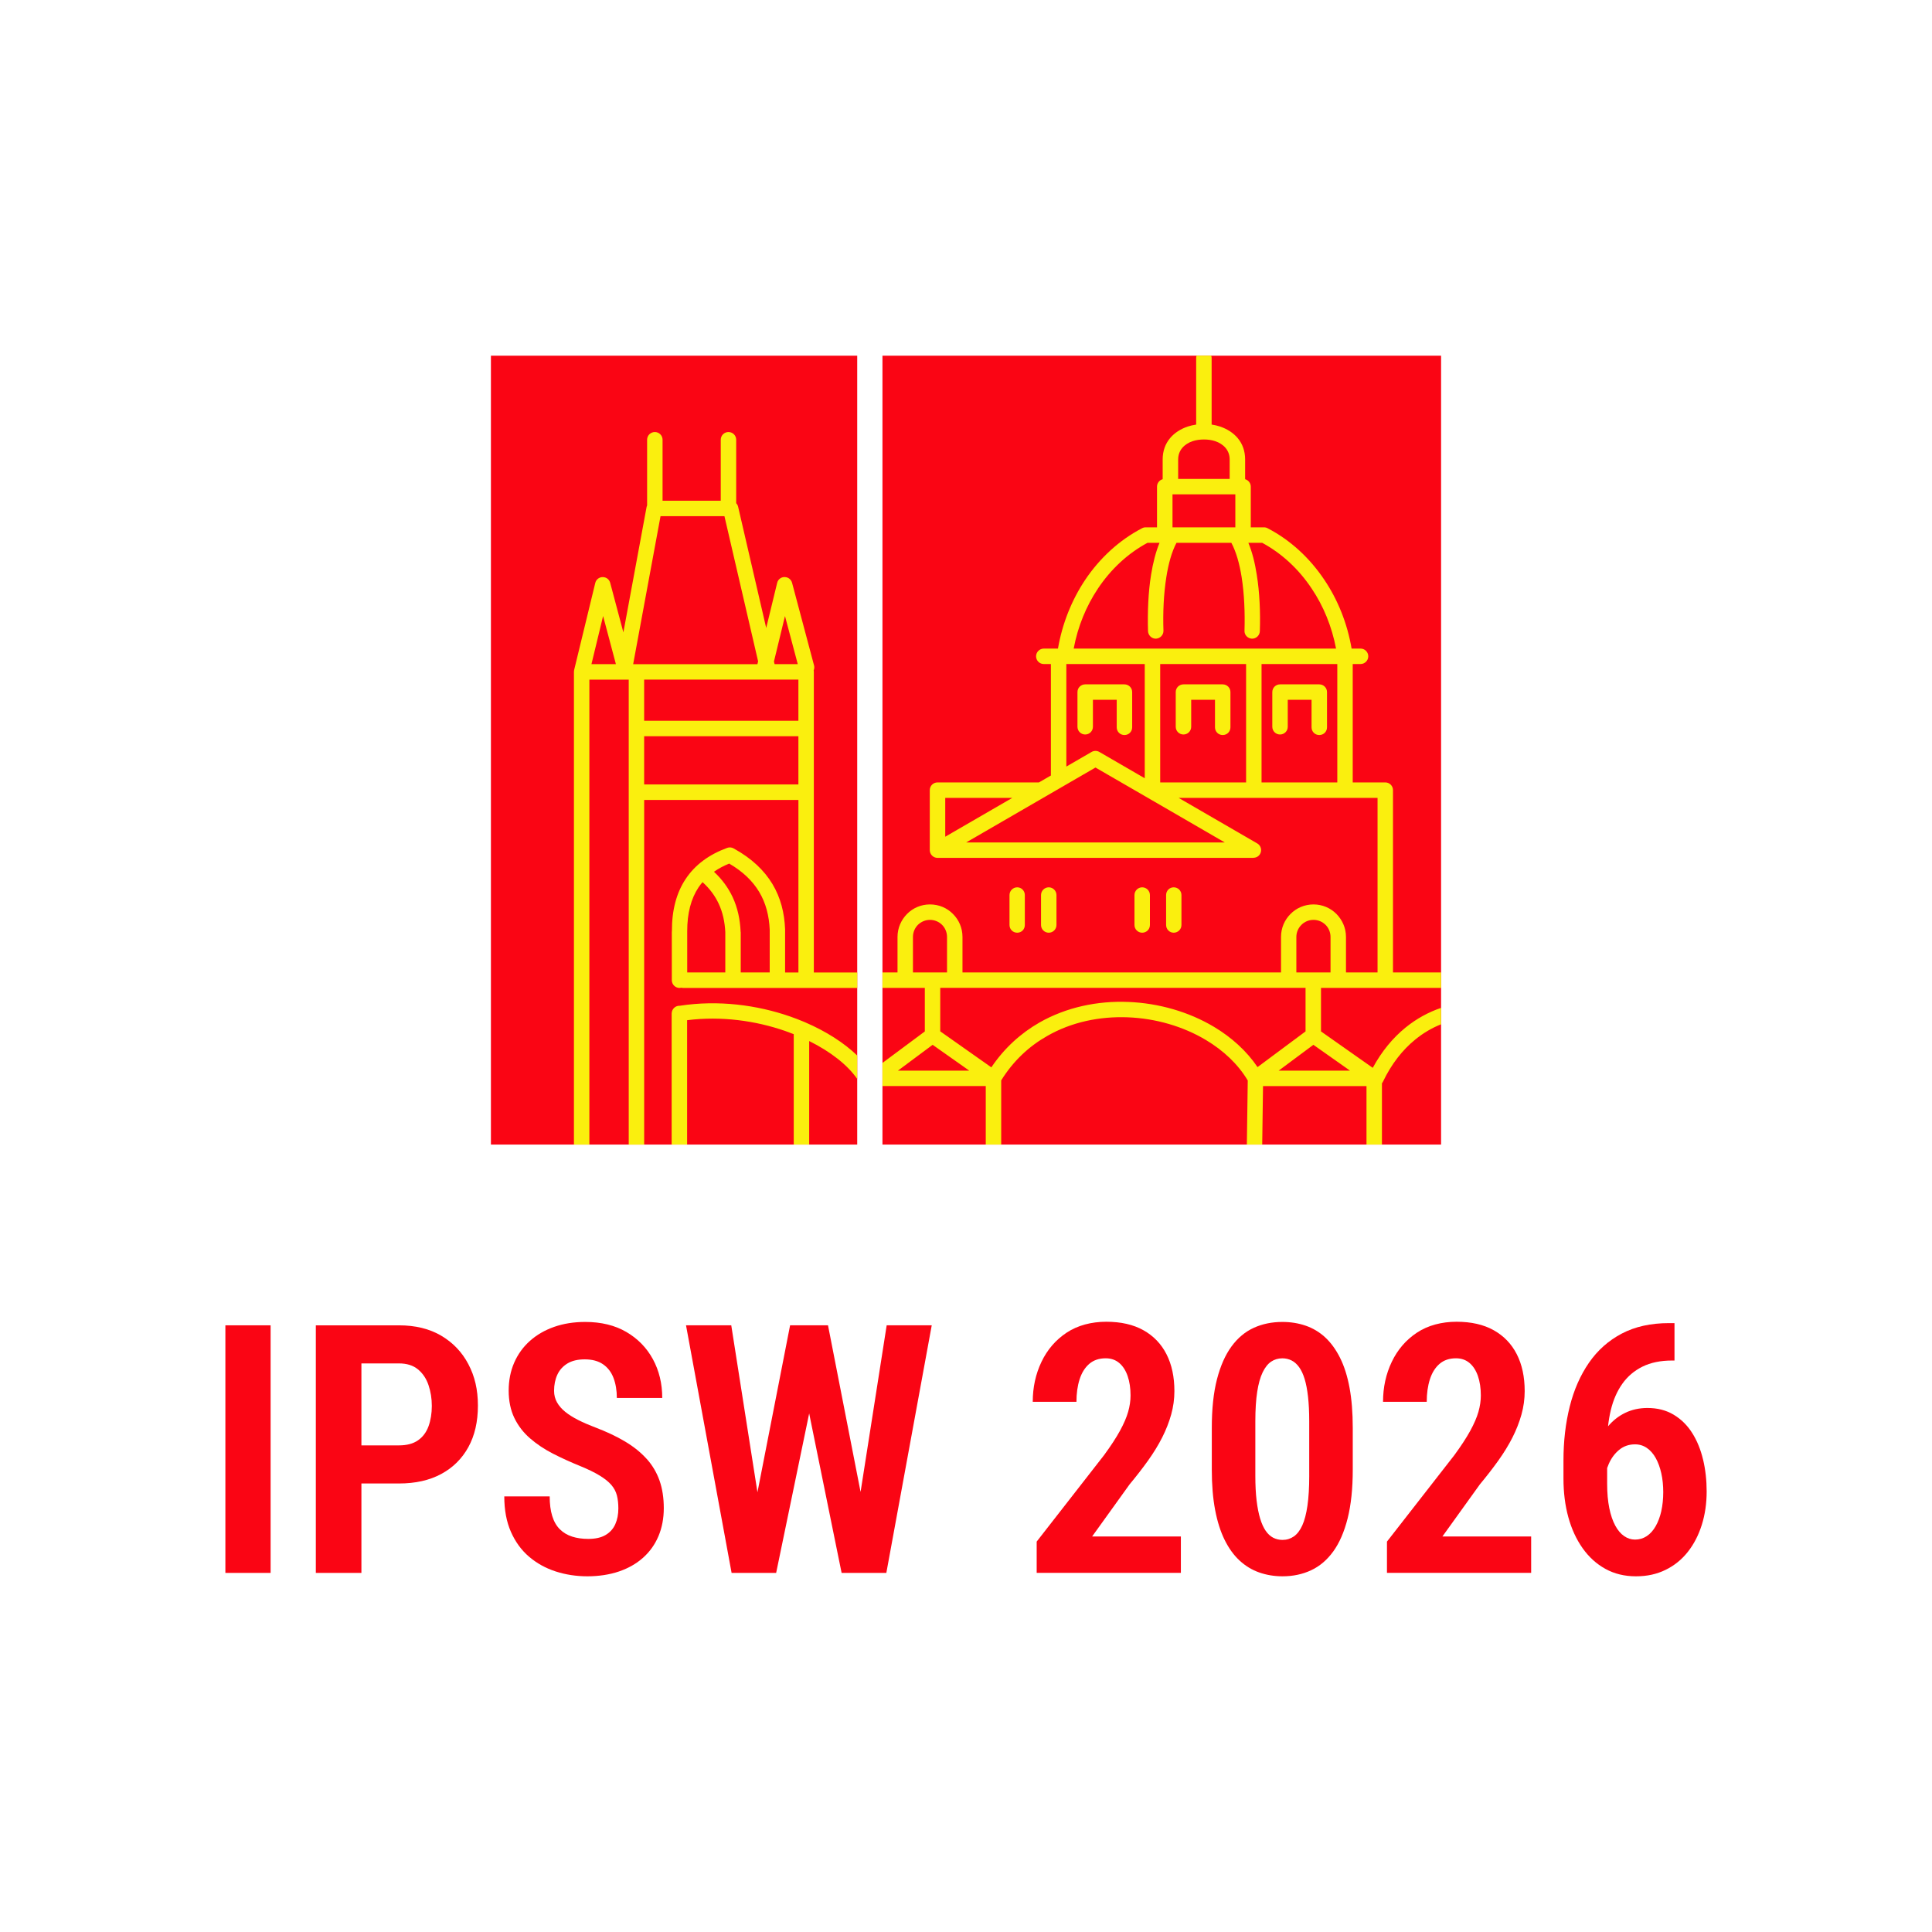
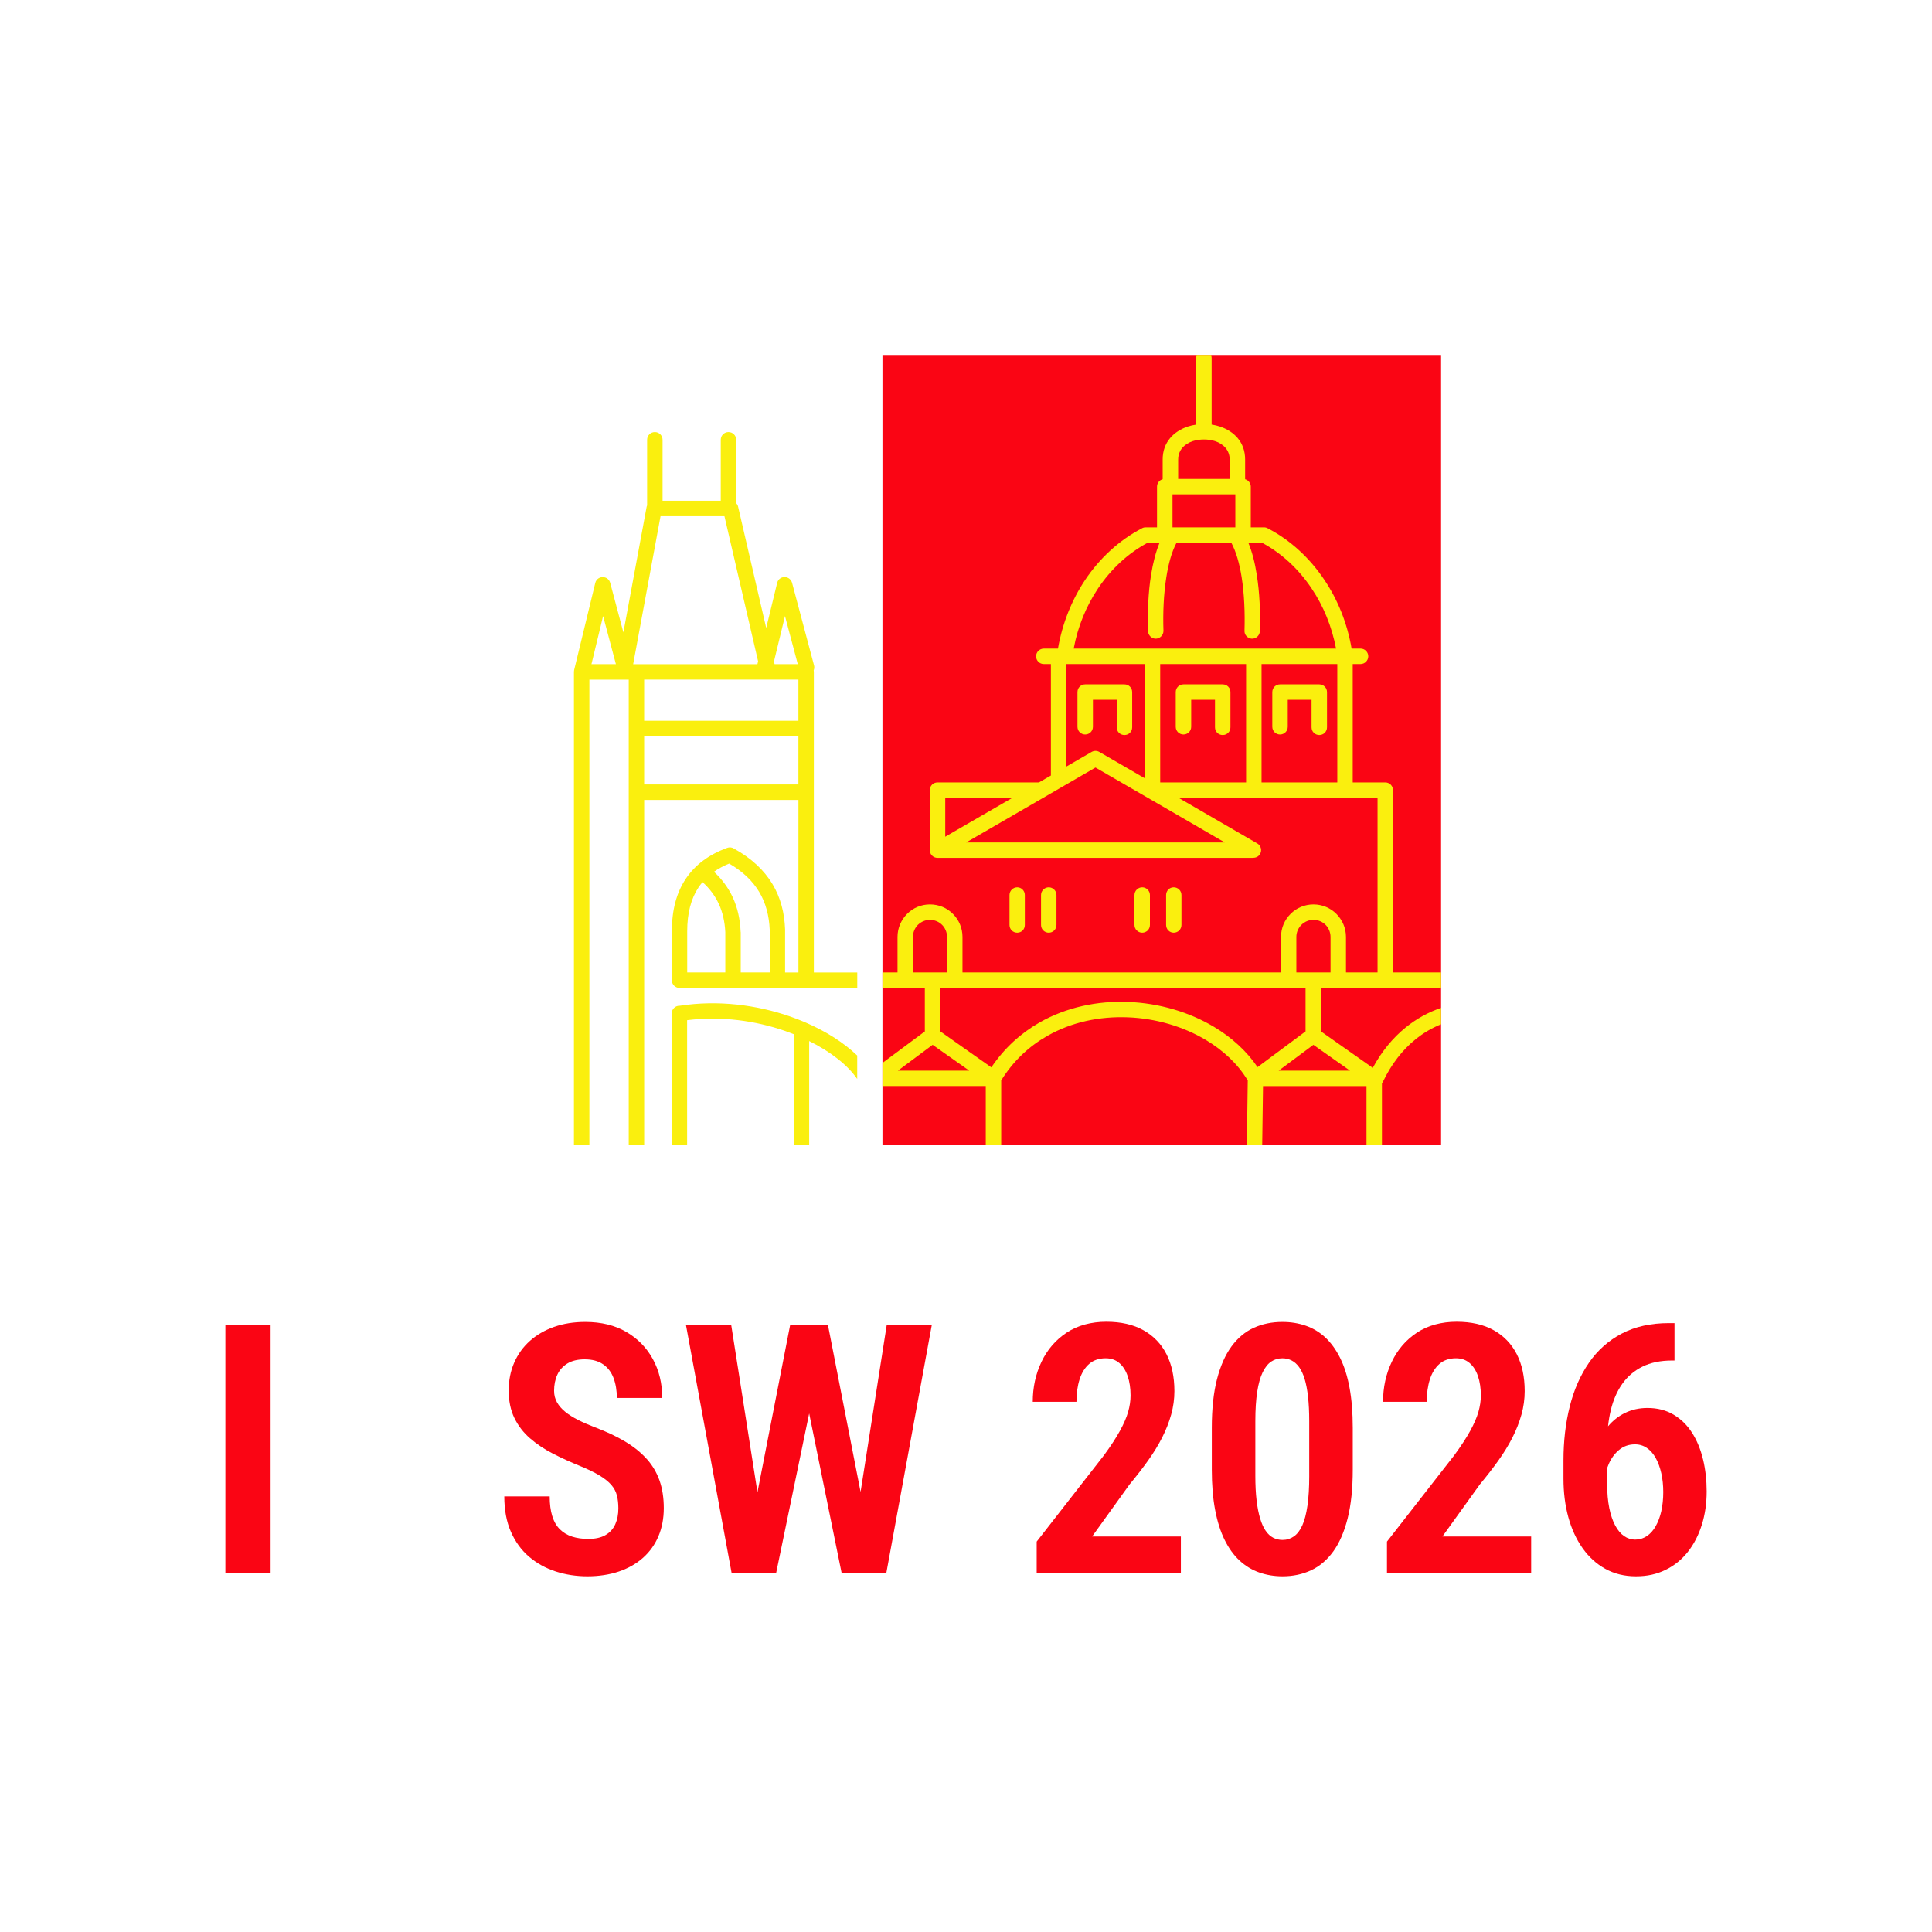
<svg xmlns="http://www.w3.org/2000/svg" id="Layer_1" version="1.1" viewBox="0 0 1200 1200">
  <defs>
    <style>
      .st0 {
        fill: #faef0e;
      }

      .st1 {
        fill: #fa0514;
      }
    </style>
  </defs>
  <g>
    <rect class="st1" x="548.11" y="220.93" width="346.97" height="489.98" />
-     <rect class="st1" x="304.92" y="220.93" width="227.51" height="489.98" />
    <g>
      <path class="st0" d="M505.49,604v-186.69c0-.32-.04-.64-.1-.95.39-.94.5-1.99.23-3.06l-13.66-51.32c-.46-1.64-1.78-3.02-3.49-3.41-2.63-.66-5.19.92-5.77,3.49l-6.8,27.99-17.39-75.05c-.16-.93-.61-1.78-1.25-2.45v-39.4c0-2.69-2.16-4.8-4.79-4.8s-4.8,2.1-4.8,4.8v37.85h-36.14v-37.85c0-2.69-2.17-4.8-4.8-4.8s-4.8,2.1-4.8,4.8v40.79c-.15.32-.27.65-.33,1.01l-14.41,77.84-8.19-30.79c-.47-1.64-1.71-3.02-3.49-3.41-2.56-.66-5.19.92-5.78,3.49l-13.14,54.14s0,.06,0,.09c-.05.18-.05.38-.07.56,0,.12-.04.24-.04.36,0,.04,0,.07,0,.11v293.59h9.59v-288.79h24.44v288.79h9.59v-214.08h95.81v107.18h-8.28v-26.81c-.39-10.18-2.75-19.65-7.89-28.19-5.12-8.47-12.88-15.9-23.98-22.01-1.18-.72-2.69-.92-4.07-.39-11.3,4.14-19.98,10.51-25.82,19.32-5.72,8.6-8.6,19.38-8.54,32.46-.06.13-.06.27-.06.39v30.03c0,2.63,2.17,4.8,4.8,4.8.38,0,.73-.05,1.08-.13.35.07.7.13,1.09.13h108.22v-9.59h-26.94ZM367.36,412.52l7.24-29.9,7.95,29.9h-15.19ZM450.5,604h-23.66v-25.63c0-11.17,2.36-20.17,7.03-27.21.76-1.13,1.6-2.21,2.49-3.25,4.49,4.04,7.75,8.52,10,13.31,2.56,5.45,3.81,11.37,4.14,17.74v25.04ZM478.09,604h-18.01v-25.04h-.06v-.2c-.33-7.62-1.84-14.85-4.99-21.61-2.66-5.65-6.45-10.91-11.57-15.68,2.81-1.97,5.95-3.67,9.46-5.08,8.6,4.99,14.59,10.91,18.59,17.54,4.2,6.96,6.18,14.92,6.57,23.45v26.62ZM487.56,382.62l7.95,29.9h-14.4l-.39-1.66,6.85-28.24ZM393.27,412.52l17-91.92h39.69l20.91,90.16-.43,1.77h-77.17ZM495.9,487.24h-95.81v-29.97h95.81v29.97ZM495.9,447.68h-95.81v-25.56h95.81v25.56ZM500.1,634.98c-.28-.16-.58-.28-.9-.38-2.75-1.16-5.59-2.25-8.5-3.26-20.39-7.08-44.51-10.36-68.61-6.63-.04,0-.07-.02-.11-.02-2.55,0-4.66,2.05-4.78,4.58,0,.02,0,.04,0,.05,0,.05-.02.11-.02.17v81.41h9.6v-77.24c21.4-2.68,42.66.37,60.84,6.67,1.83.64,3.62,1.32,5.39,2.01v68.56h9.59v-64.29c13.42,6.66,23.97,15.01,29.83,23.55v-14.56c-8.11-7.81-19.26-15.01-32.33-20.62ZM860.41,613.59h34.67v-9.59h-29.87v-113.23c0-2.69-2.17-4.8-4.8-4.8h-20.21v-73.53h4.86c2.64,0,4.8-2.17,4.8-4.8s-2.17-4.8-4.8-4.8h-5.56c-2.68-15.75-8.56-30.25-16.84-42.58-9.13-13.67-21.16-24.77-35.16-32.07-.65-.39-1.51-.65-2.36-.65h-8.26v-25.3c0-2.18-1.5-4.03-3.51-4.59v-12.29c0-10.72-6.84-17.48-15.58-20.43-1.67-.56-3.43-.96-5.23-1.23v-41.29c0-.52-.08-1.02-.25-1.5h-9.11c-.16.48-.24.98-.24,1.5v41.3c-1.78.27-3.53.66-5.23,1.22-8.74,2.96-15.58,9.72-15.58,20.43v12.28c-2.04.57-3.51,2.42-3.51,4.6v25.3h-7.11c-.8,0-1.52.19-2.24.59-13.99,7.29-26.15,18.4-35.35,32.14-8.22,12.36-14.12,26.87-16.82,42.58h-8.8c-2.63,0-4.8,2.17-4.8,4.8s2.17,4.8,4.8,4.8h4.4v68.8c0,.15.03.27.04.41l-7.46,4.32h-63c-2.63,0-4.8,2.1-4.8,4.8v37.07s0,.05,0,.08c0,.04,0,.07,0,.11,0,2.63,2.17,4.8,4.8,4.8h196.22v-.06c1.64,0,3.29-.86,4.14-2.37,1.32-2.3.53-5.19-1.71-6.51l-48.88-28.32h123.55v108.43h-19.61v-22.08c0-5.59-2.31-10.58-5.92-14.26-3.68-3.69-8.74-5.92-14.26-5.92s-10.64,2.23-14.26,5.92c-3.68,3.68-5.91,8.67-5.91,14.26v22.08h-197.85v-22.08c0-5.59-2.23-10.58-5.91-14.26-3.61-3.69-8.68-5.92-14.27-5.92s-10.58,2.23-14.26,5.92c-3.61,3.68-5.91,8.67-5.91,14.26v22.08h-9.35v9.59h26.31v27.04l-26.31,19.56v14.37h64.16v36.34h9.59v-39.87c7.54-12.15,17.38-21.24,28.51-27.54,15.18-8.74,32.72-12.29,50.07-11.63,17.41.66,34.5,5.66,48.63,14.13,10.81,6.48,19.88,14.94,25.93,25.12l-.56,39.8h9.54l.5-36.34h64.27v36.34h9.59v-38.08c.26-.31.48-.64.66-1.02,5.32-11.11,12.22-19.78,19.98-26.09,5.02-4.12,10.45-7.28,16.1-9.53v-10.19c-7.79,2.64-15.28,6.69-22.15,12.29-7.73,6.3-14.66,14.57-20.29,24.95l-32.15-22.62v-27.04h39.91ZM731.78,285.38c0-5.85,3.94-9.66,9-11.37,2.16-.71,4.59-1.04,7.03-1.04s4.8.33,6.96,1.04c5.06,1.71,9,5.53,9,11.37v12.09h-32v-12.09ZM728.26,307.05h39.03v20.51h-39.03v-20.51ZM681.92,365.6c8.08-12.09,18.59-21.88,30.82-28.45h7.46c-2.36,5.75-4.08,12.53-5.25,19.85-1.78,10.97-2.23,23.26-1.9,35.02.13,2.63,2.3,4.73,4.92,4.67,2.64-.14,4.73-2.31,4.67-4.93-.39-11.24.14-22.87,1.78-33.25,1.32-8.38,3.35-15.79,6.32-21.36h34.08c2.97,5.57,5.07,12.98,6.39,21.36,1.64,10.38,2.1,22.01,1.77,33.25-.13,2.63,1.98,4.8,4.6,4.93,2.63.06,4.87-2.04,4.93-4.67.39-11.76-.14-24.05-1.91-35.02-1.12-7.32-2.83-14.1-5.22-19.85h8.59c12.16,6.57,22.74,16.36,30.76,28.45,7.29,10.84,12.48,23.46,15.12,37.26h-162.96c2.56-13.8,7.81-26.42,15.04-37.26ZM662.33,412.46h48.69v70.93l-28.17-16.33c-1.45-.85-3.29-.92-4.87,0l-15.66,9.07v-63.67ZM587.11,495.57h41.66l-41.66,24.13v-24.13ZM760.72,523.25h-160.6l80.3-46.52,46.65,27,33.65,19.52ZM773.97,485.98h-53.35v-73.53h53.35v73.53ZM830.62,485.98h-47.05v-73.53h47.05v73.53ZM567.05,604v-22.08c0-2.89,1.19-5.59,3.09-7.49,1.97-1.9,4.59-3.08,7.49-3.08s5.59,1.18,7.49,3.08c1.9,1.9,3.09,4.6,3.09,7.49v22.08h-21.17ZM557.73,664.98l21.55-16.03,22.73,16.03h-44.28ZM781.09,662.81c-6.8-10.06-16.18-18.51-27.1-25.04-15.5-9.26-34.23-14.71-53.16-15.44-19.05-.79-38.44,3.22-55.26,12.81-11.48,6.59-21.73,15.78-29.83,27.81l-31.74-22.37v-27h226.9v27.04l-29.81,22.17ZM838.5,664.98h-44.28l21.55-16.03,22.73,16.03ZM805.19,604v-22.08c0-2.89,1.24-5.59,3.16-7.49,1.9-1.9,4.53-3.08,7.49-3.08s5.52,1.18,7.49,3.08c1.9,1.9,3.08,4.6,3.08,7.49v22.08h-21.22Z" />
      <path class="st0" d="M759.45,425.07h-24.38c-2.63,0-4.8,2.1-4.8,4.8v21.54c0,2.69,2.17,4.8,4.8,4.8s4.8-2.1,4.8-4.8v-16.74h14.78v17.07c0,2.69,2.1,4.8,4.8,4.8s4.8-2.1,4.8-4.8v-21.87c0-2.69-2.17-4.8-4.8-4.8Z" />
      <path class="st0" d="M819.43,425.07h-24.38c-2.63,0-4.8,2.1-4.8,4.8v21.54c0,2.69,2.17,4.8,4.8,4.8s4.8-2.1,4.8-4.8v-16.74h14.78v17.07c0,2.69,2.1,4.8,4.8,4.8s4.8-2.1,4.8-4.8v-21.87c0-2.69-2.17-4.8-4.8-4.8Z" />
      <path class="st0" d="M678.83,434.67h14.78v17.07c0,2.69,2.1,4.8,4.8,4.8s4.8-2.1,4.8-4.8v-21.87c0-2.69-2.17-4.8-4.8-4.8h-24.38c-2.63,0-4.8,2.1-4.8,4.8v21.54c0,2.69,2.17,4.8,4.8,4.8s4.8-2.1,4.8-4.8v-16.74Z" />
      <path class="st0" d="M656.19,574.52v-18.59c0-2.63-2.17-4.8-4.8-4.8s-4.79,2.17-4.79,4.8v18.59c0,2.69,2.17,4.8,4.79,4.8s4.8-2.1,4.8-4.8Z" />
      <path class="st0" d="M636.54,574.52v-18.59c0-2.63-2.1-4.8-4.73-4.8s-4.79,2.17-4.79,4.8v18.59c0,2.69,2.1,4.8,4.79,4.8s4.73-2.1,4.73-4.8Z" />
      <path class="st0" d="M733.82,574.52v-18.59c0-2.63-2.1-4.8-4.8-4.8s-4.73,2.17-4.73,4.8v18.59c0,2.69,2.1,4.8,4.73,4.8s4.8-2.1,4.8-4.8Z" />
      <path class="st0" d="M714.24,574.52v-18.59c0-2.63-2.17-4.8-4.8-4.8s-4.8,2.17-4.8,4.8v18.59c0,2.69,2.17,4.8,4.8,4.8s4.8-2.1,4.8-4.8Z" />
    </g>
  </g>
  <g>
    <rect class="st1" x="139.99" y="823.18" width="28.09" height="153.78" />
-     <path class="st1" d="M274.07,829.63c-7.29-4.29-16.04-6.44-26.25-6.44h-51.65v153.78h28.31v-55.55h23.34c10.21,0,18.96-1.97,26.25-5.91,7.29-3.94,12.9-9.51,16.85-16.69,3.94-7.18,5.92-15.77,5.92-25.77s-1.97-18.22-5.92-25.72c-3.94-7.5-9.56-13.4-16.85-17.69ZM266.15,885.92c-1.37,3.73-3.56,6.64-6.55,8.71-2.99,2.08-6.92,3.12-11.78,3.12h-23.34v-50.91h23.34c4.86,0,8.78,1.23,11.78,3.7,2.99,2.46,5.18,5.72,6.55,9.77,1.37,4.05,2.06,8.36,2.06,12.94s-.69,8.94-2.06,12.67Z" />
    <path class="st1" d="M401.65,906.15c-3.56-3.98-8.01-7.57-13.36-10.77-5.35-3.2-11.58-6.14-18.69-8.82-3.87-1.48-7.38-3.01-10.51-4.59-3.13-1.58-5.79-3.26-7.97-5.02-2.18-1.76-3.89-3.71-5.12-5.86-1.23-2.15-1.85-4.56-1.85-7.23,0-3.73.67-7.06,2.01-9.98,1.34-2.92,3.41-5.24,6.23-6.97,2.82-1.72,6.41-2.59,10.77-2.59,4.65,0,8.45,1.02,11.41,3.06,2.96,2.04,5.12,4.88,6.5,8.5,1.37,3.63,2.06,7.76,2.06,12.41h28.2c0-8.94-1.94-16.97-5.81-24.08-3.87-7.11-9.37-12.74-16.48-16.9-7.11-4.15-15.63-6.23-25.56-6.23-7.04,0-13.47,1.02-19.28,3.06-5.81,2.04-10.83,4.95-15.05,8.71-4.23,3.77-7.48,8.27-9.77,13.52-2.29,5.25-3.43,11.04-3.43,17.37s1.18,12.15,3.54,17c2.36,4.86,5.61,9.08,9.77,12.67,4.15,3.59,8.87,6.74,14.15,9.45,5.28,2.71,10.88,5.26,16.79,7.66,5,2.04,9.08,4.03,12.25,5.97,3.17,1.94,5.6,3.89,7.29,5.86,1.69,1.97,2.83,4.14,3.43,6.5.6,2.36.9,5.05.9,8.08,0,3.66-.63,6.92-1.9,9.77-1.27,2.85-3.27,5.09-6.02,6.71-2.75,1.62-6.34,2.43-10.77,2.43-3.73,0-7.08-.48-10.03-1.43-2.96-.95-5.49-2.46-7.6-4.54-2.11-2.08-3.7-4.82-4.75-8.24-1.06-3.41-1.58-7.48-1.58-12.2h-28.2c0,8.45,1.37,15.79,4.12,22.02s6.51,11.39,11.3,15.47c4.79,4.08,10.3,7.13,16.53,9.14,6.23,2.01,12.8,3.01,19.7,3.01s13.71-1,19.59-3.01c5.88-2.01,10.89-4.88,15.05-8.61,4.15-3.73,7.32-8.2,9.51-13.41,2.18-5.21,3.27-10.98,3.27-17.32s-.88-12.11-2.64-17.11c-1.76-5-4.42-9.49-7.97-13.47Z" />
    <polygon class="st1" points="534.52 926.66 514.29 823.18 506.48 823.18 498.77 823.18 490.74 823.18 470.47 926.88 454.2 823.18 426.1 823.18 454.41 976.96 465.29 976.96 472.57 976.96 482.08 976.96 502.59 877.91 522.74 976.96 532.35 976.96 539.43 976.96 550.52 976.96 578.72 823.18 550.73 823.18 534.52 926.66" />
    <path class="st1" d="M701.55,922.04c4.22-5.07,8.06-10.02,11.51-14.84,3.45-4.82,6.37-9.59,8.77-14.31,2.39-4.72,4.26-9.47,5.6-14.26,1.34-4.79,2.01-9.65,2.01-14.58,0-8.87-1.64-16.51-4.91-22.92-3.27-6.41-8.04-11.37-14.31-14.89-6.27-3.52-13.98-5.28-23.13-5.28s-17.76,2.25-24.56,6.76c-6.8,4.51-12.01,10.54-15.63,18.11-3.63,7.57-5.44,15.86-5.44,24.87h27.14c0-5.21.65-9.86,1.95-13.94,1.3-4.08,3.29-7.29,5.97-9.61,2.67-2.32,6.09-3.49,10.25-3.49,3.31,0,6.11.97,8.4,2.9,2.29,1.94,4.03,4.65,5.23,8.13,1.2,3.49,1.8,7.52,1.8,12.09,0,3.24-.49,6.6-1.48,10.09-.99,3.49-2.68,7.41-5.07,11.78-2.39,4.37-5.7,9.44-9.93,15.21l-41.82,53.65v19.43h89.56v-22.6h-55.13l23.24-32.32Z" />
    <path class="st1" d="M832.3,843.3c-2.61-5.17-5.69-9.4-9.24-12.67-3.56-3.27-7.59-5.68-12.09-7.23-4.51-1.55-9.33-2.32-14.47-2.32-6.48,0-12.39,1.21-17.74,3.64-5.35,2.43-9.96,6.28-13.84,11.56-3.87,5.28-6.88,12.08-9.03,20.38-2.15,8.31-3.22,18.38-3.22,30.21v25.98c0,9.44.69,17.76,2.06,24.98,1.37,7.22,3.34,13.43,5.92,18.64,2.57,5.21,5.67,9.49,9.29,12.83,3.63,3.34,7.69,5.81,12.2,7.39,4.51,1.58,9.33,2.38,14.47,2.38,6.48,0,12.39-1.25,17.74-3.75,5.35-2.5,9.94-6.41,13.78-11.72,3.84-5.32,6.81-12.16,8.92-20.54,2.11-8.38,3.17-18.45,3.17-30.21v-25.98c0-9.43-.67-17.76-2.01-24.98-1.34-7.22-3.31-13.41-5.92-18.59ZM813.19,916.65c0,7.25-.37,13.43-1.11,18.54-.74,5.11-1.81,9.21-3.22,12.3-1.41,3.1-3.15,5.37-5.23,6.81-2.08,1.44-4.42,2.17-7.02,2.17-2.11,0-4.05-.46-5.81-1.37-1.76-.92-3.31-2.34-4.65-4.28-1.34-1.94-2.48-4.45-3.43-7.55-.95-3.1-1.69-6.85-2.22-11.25s-.79-9.52-.79-15.37v-33.9c0-7.18.39-13.27,1.16-18.27.77-5,1.9-9.03,3.38-12.09,1.48-3.06,3.24-5.28,5.28-6.65,2.04-1.37,4.37-2.06,6.97-2.06,2.04,0,3.94.44,5.7,1.32,1.76.88,3.33,2.27,4.7,4.17,1.37,1.9,2.52,4.35,3.43,7.34.91,2.99,1.62,6.67,2.11,11.04.49,4.37.74,9.44.74,15.21v33.9Z" />
    <path class="st1" d="M919.12,922.04c4.22-5.07,8.06-10.02,11.51-14.84,3.45-4.82,6.37-9.59,8.77-14.31,2.39-4.72,4.26-9.47,5.6-14.26,1.34-4.79,2.01-9.65,2.01-14.58,0-8.87-1.64-16.51-4.91-22.92-3.27-6.41-8.04-11.37-14.31-14.89-6.27-3.52-13.98-5.28-23.13-5.28s-17.76,2.25-24.56,6.76c-6.8,4.51-12.01,10.54-15.63,18.11-3.63,7.57-5.44,15.86-5.44,24.87h27.14c0-5.21.65-9.86,1.95-13.94,1.3-4.08,3.29-7.29,5.97-9.61,2.67-2.32,6.09-3.49,10.25-3.49,3.31,0,6.11.97,8.4,2.9,2.29,1.94,4.03,4.65,5.23,8.13,1.2,3.49,1.8,7.52,1.8,12.09,0,3.24-.49,6.6-1.48,10.09-.99,3.49-2.68,7.41-5.07,11.78-2.39,4.37-5.7,9.44-9.93,15.21l-41.82,53.65v19.43h89.56v-22.6h-55.13l23.24-32.32Z" />
    <path class="st1" d="M1057.8,906.57c-1.48-6.23-3.73-11.74-6.76-16.53-3.03-4.79-6.87-8.57-11.51-11.35-4.65-2.78-10.07-4.17-16.27-4.17-5.07,0-9.7,1.02-13.89,3.06-4.04,1.97-7.57,4.75-10.59,8.32.38-3.5.95-6.86,1.72-10.06,1.51-6.3,3.89-11.74,7.13-16.32,3.24-4.58,7.41-8.13,12.52-10.67,5.1-2.53,11.25-3.8,18.43-3.8h1.48v-23.24h-3.38c-11.34,0-21.12,2.17-29.36,6.5-8.24,4.33-15.03,10.37-20.38,18.11-5.35,7.75-9.33,16.79-11.93,27.14-2.61,10.35-3.91,21.55-3.91,33.59v11.2c0,8.66,1,16.65,3.01,23.97,2.01,7.32,4.96,13.75,8.87,19.28,3.91,5.53,8.64,9.82,14.21,12.88,5.56,3.06,11.86,4.59,18.91,4.59s12.97-1.34,18.43-4.01c5.46-2.67,10.07-6.41,13.84-11.2,3.77-4.79,6.65-10.38,8.66-16.79,2.01-6.41,3.01-13.31,3.01-20.7,0-6.97-.74-13.57-2.22-19.8ZM1031.87,938.57c-.81,3.56-1.97,6.67-3.49,9.35-1.52,2.68-3.36,4.74-5.54,6.18-2.18,1.44-4.61,2.17-7.29,2.17-2.39,0-4.65-.72-6.76-2.17-2.11-1.44-3.96-3.62-5.54-6.55-1.58-2.92-2.82-6.55-3.7-10.88-.88-4.33-1.32-9.35-1.32-15.05v-9.79c.3-.87.63-1.72,1-2.57,1.58-3.59,3.75-6.51,6.5-8.77,2.75-2.25,6.02-3.38,9.82-3.38,2.75,0,5.21.76,7.39,2.27,2.18,1.51,4.01,3.61,5.49,6.28,1.48,2.68,2.62,5.81,3.43,9.4.81,3.59,1.21,7.5,1.21,11.72s-.41,8.22-1.21,11.78Z" />
  </g>
</svg>